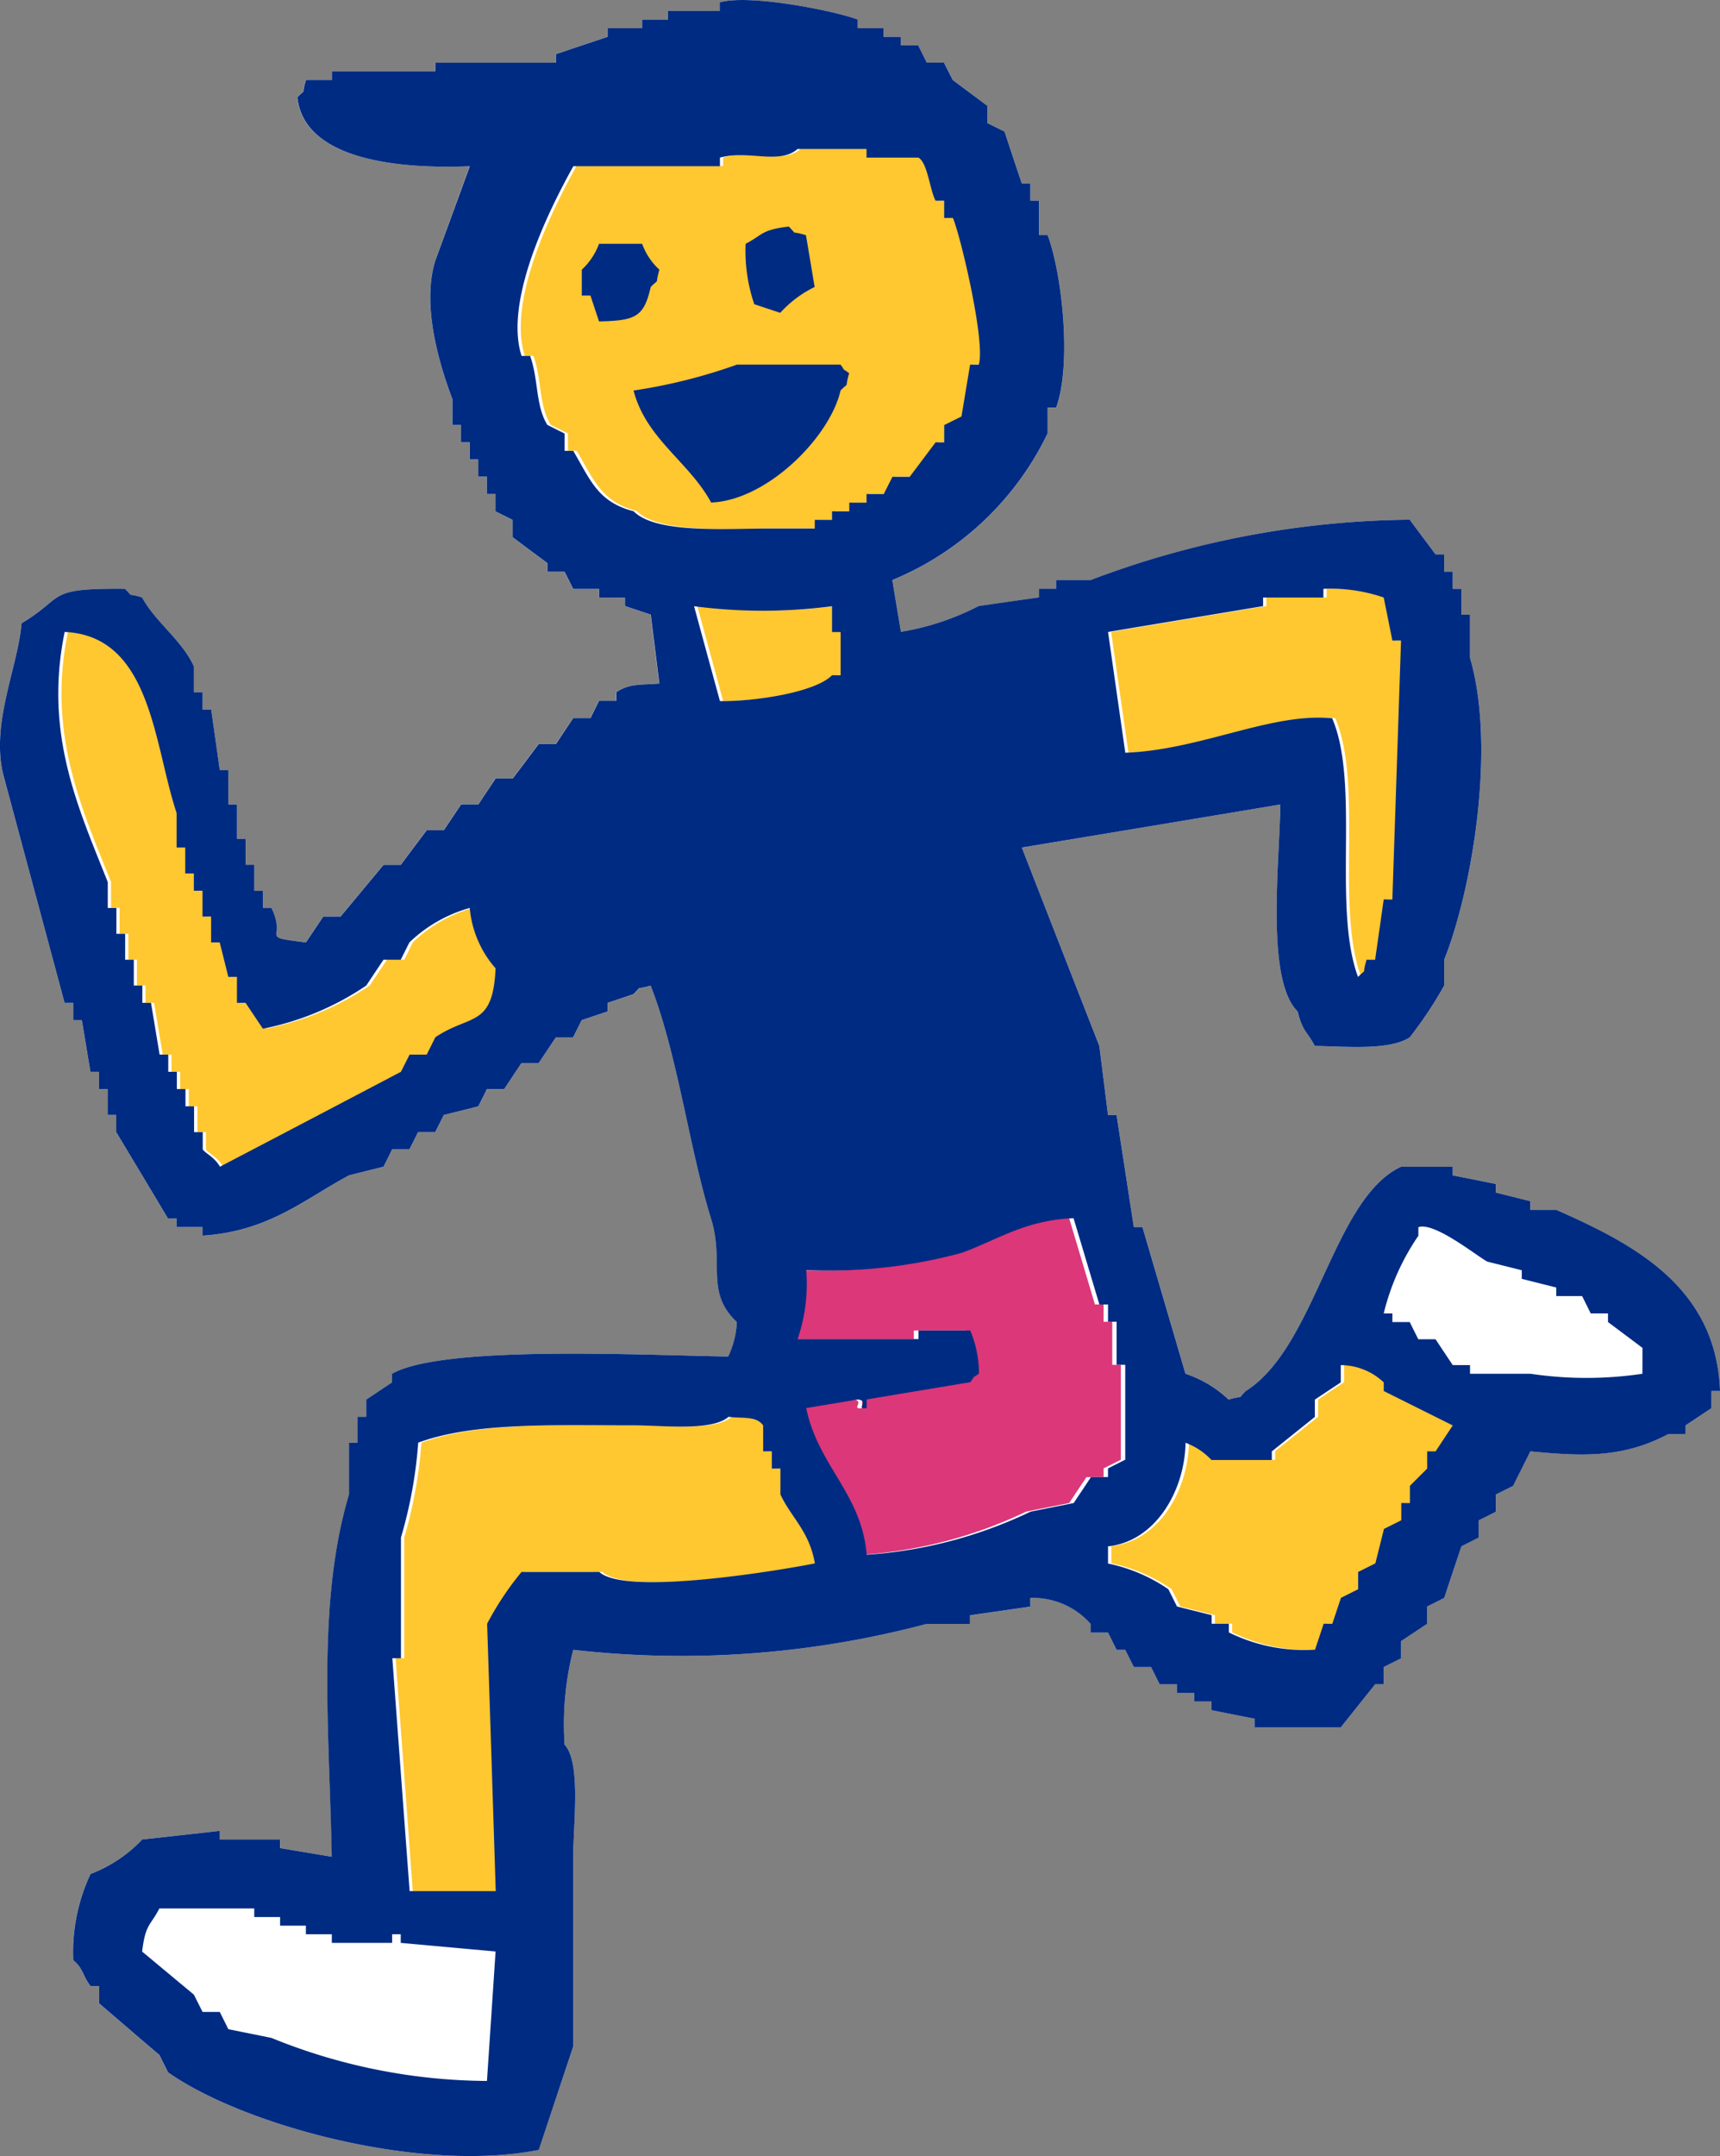
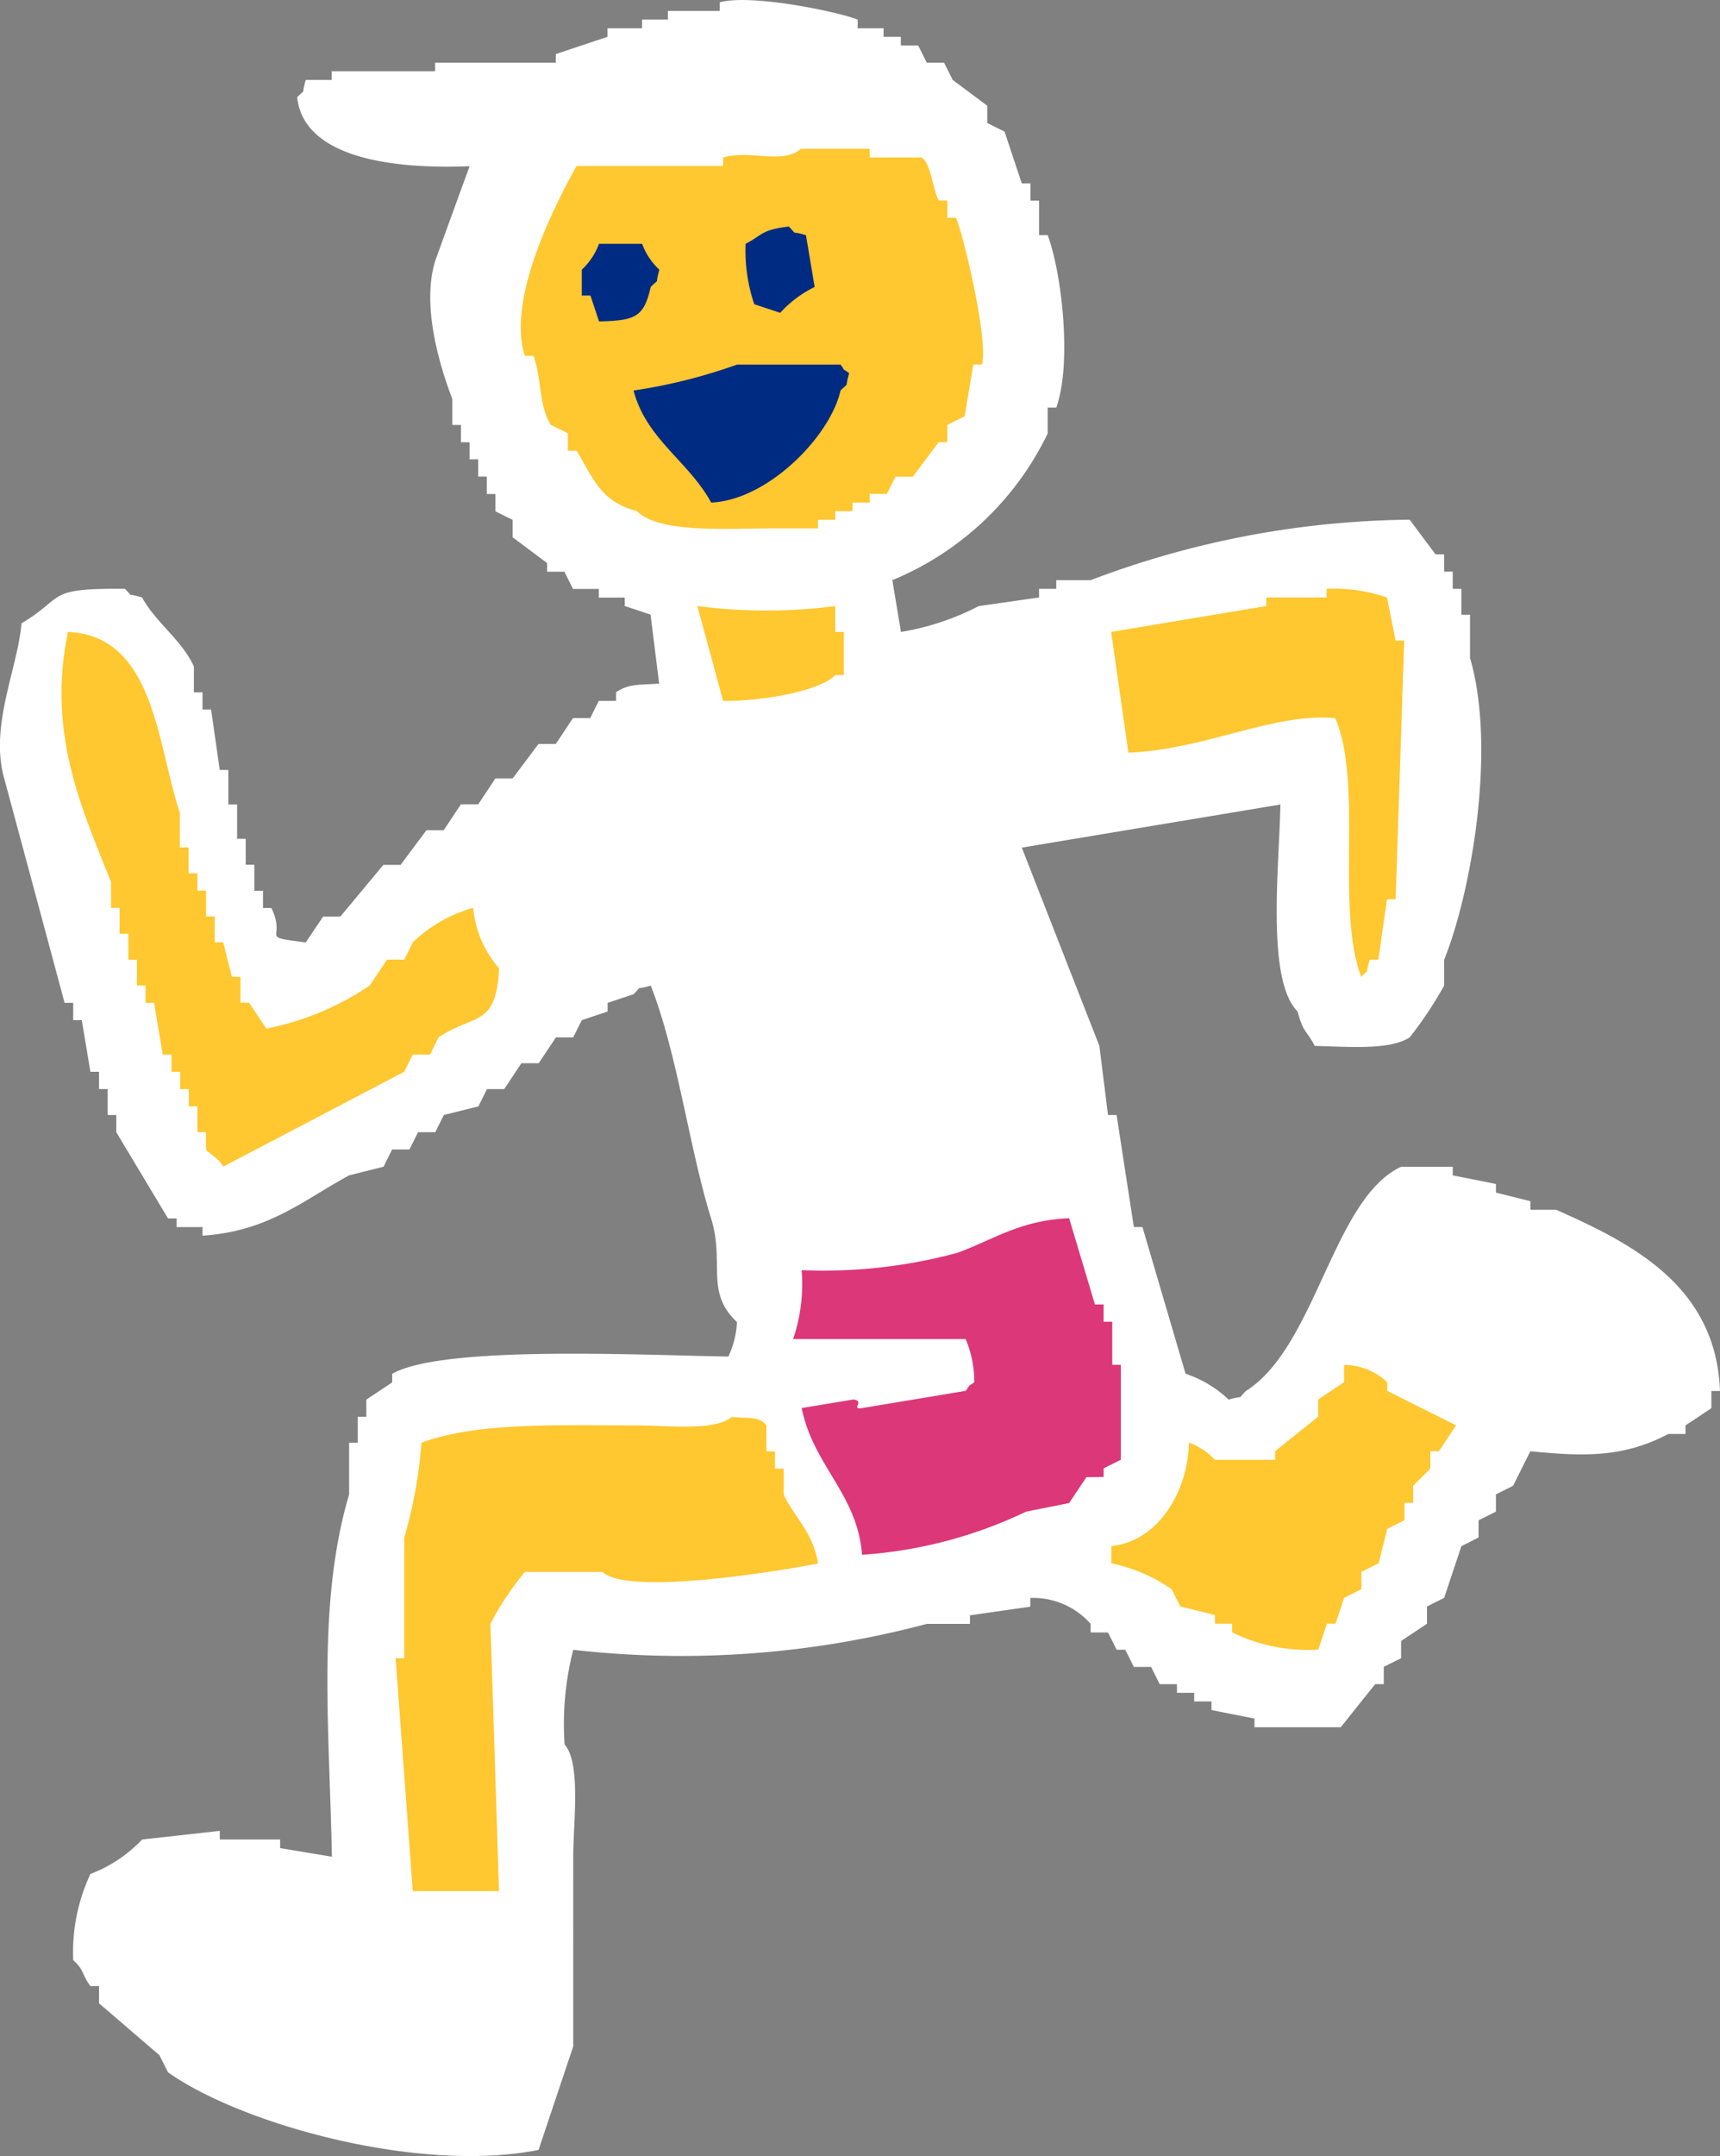
<svg xmlns="http://www.w3.org/2000/svg" width="64.524" height="80.836" viewBox="0 0 64.524 80.836">
  <rect x="0" y="0" width="64.524" height="80.836" fill="#808080" stroke="none" />
  <g id="グループ_302" data-name="グループ 302" transform="translate(-237.751 -20.218)">
    <path id="パス_1200" data-name="パス 1200" d="M209.814,58.237h-.97v-.322c-.433-.107-.862-.217-1.292-.322v-.323q-.81-.165-1.62-.323v-.323h-1.937c-2.559,1.192-3.19,6.746-5.822,8.407-.366.363,0,.137-.647.323a4.345,4.345,0,0,0-1.617-.97q-.808-2.748-1.617-5.5h-.323q-.323-2.1-.647-4.2H193q-.163-1.3-.323-2.589-1.455-3.714-2.911-7.437,4.851-.808,9.7-1.616c-.036,2.27-.543,6.578.647,7.76.2.783.339.711.644,1.292,1.21.024,2.807.173,3.561-.322a14.687,14.687,0,0,0,1.292-1.942v-.967c1.017-2.526,1.967-7.907.97-11.32V35.925h-.323v-.97h-.325V34.31h-.322v-.647h-.323c-.322-.433-.647-.862-.969-1.3A34.566,34.566,0,0,0,192.35,34.63h-1.292v.325h-.645v.325c-.757.107-1.509.215-2.264.323a9.783,9.783,0,0,1-2.917.969c-.107-.647-.215-1.292-.323-1.942a11.214,11.214,0,0,0,5.828-5.5v-.969h.322c.587-1.636.221-4.994-.322-6.467h-.323V20.4h-.325v-.644h-.323c-.217-.648-.432-1.294-.647-1.944l-.645-.32v-.647c-.432-.323-.865-.645-1.3-.97l-.325-.648H186.2c-.107-.215-.214-.43-.322-.645h-.65v-.323h-.647v-.323h-.972v-.323c-.752-.3-4.016-.973-5.175-.647v.322h-1.944v.325h-.969v.323h-1.3v.323l-1.937.647v.322h-4.528v.323h-3.879v.325h-.973c-.193.644.046.278-.323.647.251,2.331,3.738,2.7,6.47,2.586q-.65,1.778-1.294,3.558c-.545,1.793.267,4.168.645,5.175v.969h.323v.648h.325V30.1h.323v.647h.323V31.4h.322v.65c.215.107.432.215.647.32v.652l1.294.967v.325h.648c.105.214.215.429.323.645h.969v.325h.97V35.6c.323.105.647.215.97.322.107.862.214,1.727.323,2.587-.815.055-1.143.006-1.617.323v.325h-.647c-.108.212-.215.429-.323.645h-.645c-.218.323-.43.647-.647.97h-.648q-.485.648-.97,1.292h-.647l-.645.972h-.648c-.217.322-.43.645-.645.969h-.647c-.323.432-.645.86-.97,1.3h-.647c-.54.645-1.079,1.3-1.617,1.939h-.645q-.325.485-.65.969c-1.813-.239-.7-.082-1.291-1.292H161.3v-.645h-.325V45.3h-.323v-.972h-.323V43.041H160V41.747h-.322c-.108-.752-.217-1.51-.325-2.266h-.322v-.645h-.323v-.97c-.447-.984-1.448-1.667-1.942-2.586-.647-.2-.278.042-.647-.325-3.018-.028-2.2.294-3.879,1.294-.14,1.694-1.207,3.846-.647,5.82q1.133,4.2,2.264,8.409h.323v.648h.322q.162.968.323,1.937h.323v.647h.325v.972h.323v.645q.97,1.618,1.941,3.234h.322v.325h.972v.322c2.488-.163,3.806-1.349,5.5-2.262l1.292-.323q.16-.325.323-.648h.648c.107-.215.214-.43.322-.647h.647q.16-.323.323-.645c.429-.108.862-.214,1.294-.323.108-.215.215-.432.323-.648h.645c.217-.322.43-.647.647-.97h.647c.215-.322.432-.647.648-.969h.647l.322-.645c.323-.11.647-.217.969-.325v-.323c.325-.11.648-.217.972-.323.367-.363,0-.137.647-.325,1.008,2.573,1.444,6.1,2.264,8.732.518,1.659-.24,2.749.97,3.883a3.4,3.4,0,0,1-.323,1.292c-3.181-.046-10.693-.438-12.612.647v.323c-.323.215-.648.43-.97.647V66h-.323v.969h-.322v1.941c-1.22,4.1-.733,8.844-.647,13.582-.648-.107-1.3-.214-1.941-.323v-.322h-2.264v-.323l-2.912.323a5.233,5.233,0,0,1-1.941,1.292,6.907,6.907,0,0,0-.645,3.234c.405.345.338.571.645.969h.323v.648c.757.645,1.509,1.3,2.262,1.939q.163.323.327.648c2.743,1.942,9.39,3.8,13.9,2.909q.648-1.938,1.3-3.881V82.491c0-1.243.3-3.514-.323-4.2a11.244,11.244,0,0,1,.323-3.556,35.853,35.853,0,0,0,13.263-.972h1.62v-.32c.757-.11,1.509-.218,2.264-.325V72.79a2.886,2.886,0,0,1,2.262.97v.325H193c.107.212.215.429.323.647h.323c.108.215.217.429.323.645h.647c.108.217.215.432.322.647h.648v.323h.647v.323h.648v.323c.537.107,1.074.215,1.614.32v.325h3.237q.643-.808,1.291-1.616h.322v-.647l.65-.325v-.645l.97-.647v-.645c.214-.11.43-.217.645-.325q.323-.97.647-1.939l.645-.325v-.645l.65-.325v-.647l.645-.322q.32-.648.647-1.294c2.01.195,3.474.245,5.175-.648h.645V66.32c.325-.212.647-.429.97-.645V65.03h.323c-.144-3.938-3.3-5.531-6.143-6.793" transform="translate(86.317 7.34)" fill="#fff" fill-rule="evenodd" />
    <path id="パス_1201" data-name="パス 1201" d="M198.1,33.575v-.323h2.262v-.325a6.193,6.193,0,0,1,2.266.325q.16.808.322,1.616h.323q-.162,4.851-.323,9.7h-.322q-.165,1.128-.325,2.264h-.322c-.2.642.044.275-.325.644-.969-2.636.088-7.227-.97-9.7-2.294-.217-4.923,1.193-7.759,1.294q-.325-2.266-.648-4.526,2.908-.487,5.822-.97M167.051,49.742c-.108.218-.217.432-.325.647h-.647c-.105.217-.214.43-.32.645q-3.4,1.783-6.793,3.559c-.2-.358-.549-.495-.645-.648V53.3H158v-.969h-.322v-.648h-.325v-.648h-.323v-.645H156.7c-.108-.647-.218-1.292-.323-1.941h-.323V47.8h-.323v-.967h-.322v-.972h-.327v-.972h-.322v-.97c-1.11-2.785-2.4-5.564-1.617-9.376,3.258.144,3.344,4.231,4.2,6.79v1.292h.325v.97H158v.648h.325v.969h.323v.97h.322c.108.433.215.864.323,1.294h.323v.97h.323c.217.323.432.648.647.97a10.51,10.51,0,0,0,3.881-1.617c.215-.323.432-.645.645-.967h.65c.107-.217.215-.435.32-.65a5.381,5.381,0,0,1,2.264-1.294,3.977,3.977,0,0,0,.97,2.265c-.1,2.237-.947,1.7-2.262,2.586m7.439-19.724c-1.353-.349-1.628-1.2-2.266-2.266H171.9V27.1c-.217-.108-.432-.214-.647-.323-.451-.732-.327-1.7-.648-2.586h-.322c-.719-2.225,1.317-5.993,1.939-7.114h5.5v-.323c1.069-.294,2.24.275,2.912-.323h2.587v.323h1.942c.345.187.433,1.225.647,1.616h.323v.648h.325c.272.6,1.232,4.631.972,5.5h-.322c-.108.648-.217,1.294-.325,1.941-.217.107-.433.217-.65.322v.648h-.323c-.322.432-.647.862-.969,1.294h-.65c-.108.215-.215.43-.325.645h-.645v.325h-.645v.325h-.648v.32h-.647v.325h-1.94c-1.661.013-4.047.157-4.851-.645m3.233,7.114q-.485-1.783-.969-3.558a19.962,19.962,0,0,0,5.175,0v.97h.323v1.617h-.323c-.622.642-2.9.988-4.206.97m-4.528,32.659h-2.909a10.981,10.981,0,0,0-1.294,1.941q.165,5.011.322,10.026H166.08q-.32-4.369-.645-8.734h.325V68.5a17.147,17.147,0,0,0,.645-3.558c2.123-.779,5.156-.645,8.085-.648,1.146,0,2.922.225,3.556-.32.6.072,1.03-.039,1.3.32v.972h.322v.648h.325v.967c.383.848,1.086,1.372,1.294,2.589-1.267.254-7.1,1.234-8.087.322m31.376-4.526h-.323v.648l-.645.645V67.2h-.325v.648q-.323.163-.645.323c-.11.432-.218.862-.325,1.294-.214.107-.43.212-.647.322v.648c-.214.107-.43.217-.647.322-.108.325-.214.65-.323.97h-.323c-.107.325-.215.647-.323.972a6.384,6.384,0,0,1-3.233-.647v-.325h-.645v-.32c-.432-.108-.865-.218-1.3-.325-.108-.217-.215-.43-.325-.647a6.164,6.164,0,0,0-2.262-.97v-.645c1.746-.177,2.875-2.027,2.911-3.883a2.535,2.535,0,0,1,.972.647h2.262v-.323c.539-.43,1.077-.863,1.616-1.292v-.647q.485-.325.97-.648v-.648a2.383,2.383,0,0,1,1.619.648V63q1.291.648,2.584,1.291c-.215.325-.429.648-.645.972" transform="translate(87.156 9.367)" fill="#ffc730" fill-rule="evenodd" />
-     <path id="パス_1202" data-name="パス 1202" d="M181.388,51.678c-.218.323-.432.645-.647.969-.539.11-1.08.215-1.616.323a16.863,16.863,0,0,1-6.153,1.617c-.179-2.284-1.823-3.325-2.267-5.5.648-.11,1.3-.214,1.944-.323.452.064-.129.388.323.323v-.323l3.886-.647c.278-.364-.042-.05.323-.323a4.116,4.116,0,0,0-.323-1.617h-1.944V46.5h-4.529a6.42,6.42,0,0,0,.32-2.586,19.172,19.172,0,0,0,5.829-.645c1.327-.474,2.358-1.228,4.206-1.3.323,1.08.647,2.156.967,3.234h.325v.648h.325v1.614h.323v3.559c-.215.108-.432.215-.648.325v.322Z" transform="translate(97.119 23.925)" fill="#dc3779" fill-rule="evenodd" />
-     <path id="パス_1203" data-name="パス 1203" d="M209.813,58.237h-.97v-.322c-.432-.108-.862-.217-1.292-.322v-.323c-.54-.11-1.079-.217-1.619-.323v-.323h-1.939c-2.557,1.192-3.19,6.746-5.822,8.407-.366.363,0,.137-.647.323a4.345,4.345,0,0,0-1.617-.97q-.808-2.748-1.616-5.5h-.323q-.323-2.1-.647-4.2H193c-.11-.865-.215-1.725-.325-2.589q-1.455-3.714-2.909-7.439,4.851-.805,9.7-1.614c-.038,2.27-.545,6.578.647,7.76.2.783.339.711.644,1.292,1.209.022,2.806.173,3.561-.322a14.845,14.845,0,0,0,1.292-1.942v-.967c1.016-2.526,1.967-7.907.97-11.32V35.925h-.323v-.97h-.325V34.31h-.322v-.647h-.323c-.322-.433-.647-.862-.969-1.3a34.568,34.568,0,0,0-11.97,2.264h-1.292v.325h-.645v.325q-1.133.16-2.262.323a9.8,9.8,0,0,1-2.917.969c-.108-.647-.217-1.292-.323-1.942a11.206,11.206,0,0,0,5.826-5.5v-.969h.322c.587-1.636.223-4.994-.322-6.468h-.323V20.4h-.325v-.644h-.322c-.218-.648-.432-1.294-.647-1.944l-.645-.32v-.647c-.433-.323-.867-.645-1.3-.97-.11-.217-.218-.432-.327-.648H186.2c-.105-.215-.214-.43-.32-.645h-.65v-.323h-.648v-.323h-.972v-.323c-.75-.3-4.014-.973-5.175-.647v.322h-1.944v.325h-.969v.323h-1.294v.323l-1.937.647v.322h-4.529v.322h-3.879v.327h-.973c-.192.644.046.278-.322.647.25,2.331,3.738,2.7,6.47,2.586q-.65,1.778-1.3,3.558c-.545,1.793.268,4.168.647,5.175v.969h.323v.648h.325V30.1h.322v.647h.323V31.4h.323v.65l.645.32v.65q.648.485,1.3.969v.325h.647l.323.645h.969v.325h.972V35.6c.322.105.645.215.969.322.108.862.215,1.727.323,2.587-.813.055-1.141.006-1.616.322v.325h-.648c-.107.214-.214.43-.322.647h-.647c-.217.323-.43.647-.645.97h-.648q-.485.648-.972,1.292h-.645c-.215.323-.432.647-.647.972h-.647q-.325.483-.647.969h-.645c-.323.432-.647.86-.972,1.3h-.647c-.54.645-1.079,1.3-1.616,1.939h-.647c-.217.323-.432.647-.65.969-1.812-.239-.7-.082-1.291-1.292H161.3v-.645h-.325V45.3h-.325v-.972h-.323V43.041H160V41.747h-.322c-.107-.754-.215-1.51-.323-2.266h-.322v-.647h-.325v-.969c-.447-.984-1.448-1.667-1.942-2.586-.645-.2-.276.042-.645-.325-3.018-.028-2.2.294-3.879,1.294-.141,1.694-1.209,3.846-.647,5.82q1.13,4.2,2.262,8.409h.323v.648h.323q.163.968.323,1.937h.323v.647h.323v.972h.323v.645q.973,1.618,1.94,3.234h.323v.325h.972v.322c2.488-.163,3.8-1.349,5.5-2.262l1.292-.323q.163-.325.323-.65h.648c.108-.214.215-.429.323-.645h.645c.107-.215.215-.43.323-.645l1.294-.323.323-.648h.647c.215-.322.43-.647.645-.97h.648c.215-.322.43-.647.648-.969h.645l.323-.645c.323-.11.645-.217.969-.325v-.323c.325-.11.648-.217.97-.325.367-.361,0-.135.647-.323,1.01,2.573,1.446,6.1,2.264,8.732.518,1.659-.239,2.749.97,3.883a3.4,3.4,0,0,1-.323,1.292c-3.181-.046-10.693-.438-12.612.647v.323q-.485.323-.969.647V66h-.325v.969h-.322v1.941c-1.218,4.1-.732,8.844-.647,13.582q-.973-.16-1.94-.323v-.322H159.68v-.323l-2.912.323a5.214,5.214,0,0,1-1.939,1.292,6.906,6.906,0,0,0-.647,3.234c.405.345.338.571.647.969h.323v.648c.755.645,1.509,1.3,2.262,1.937l.325.65c2.743,1.942,9.392,3.8,13.905,2.909q.645-1.938,1.294-3.881V82.491c0-1.243.3-3.514-.323-4.2a11.286,11.286,0,0,1,.323-3.556,35.85,35.85,0,0,0,13.263-.972h1.62v-.322l2.264-.325v-.325a2.887,2.887,0,0,1,2.262.972v.325H193c.107.212.214.429.323.647h.323c.108.215.215.429.323.645h.647c.107.217.215.432.322.647h.647v.323h.647v.323h.648v.323c.539.107,1.075.215,1.616.32v.325h3.236q.643-.808,1.291-1.616h.322v-.647l.65-.325v-.645c.325-.215.647-.43.972-.647v-.647c.212-.108.429-.215.645-.325q.32-.968.647-1.937l.645-.325v-.645c.218-.108.433-.218.648-.325v-.647l.645-.322q.323-.648.647-1.294c2.011.193,3.474.245,5.175-.648h.645V66.32c.325-.212.647-.429.972-.645V65.03h.323c-.144-3.938-3.3-5.531-6.145-6.793M198.818,35.6V35.28h2.262v-.325a6.135,6.135,0,0,1,2.262.325c.11.539.217,1.075.325,1.614h.325q-.162,4.854-.325,9.706h-.325q-.158,1.126-.322,2.262H202.7c-.193.642.047.276-.322.644-.969-2.634.088-7.225-.97-9.7-2.3-.217-4.928,1.192-7.76,1.294q-.325-2.266-.647-4.528l5.82-.969M167.764,51.771c-.108.217-.214.43-.322.647H166.8c-.108.217-.217.429-.325.645q-3.393,1.783-6.79,3.559c-.2-.36-.551-.5-.645-.65v-.645h-.325v-.969h-.323V53.71h-.323v-.647h-.323v-.645h-.325c-.108-.647-.215-1.292-.322-1.941h-.325v-.648h-.32v-.967h-.325V47.89H155.8v-.97h-.323v-.97c-1.11-2.787-2.4-5.564-1.617-9.378,3.258.146,3.343,4.231,4.2,6.79v1.292h.323v.972h.323v.648h.325v.969h.322v.969h.323L160,49.506h.323v.972h.323c.217.323.432.648.65.97a10.539,10.539,0,0,0,3.879-1.619c.214-.323.43-.645.645-.967h.647c.108-.215.217-.433.325-.65a5.359,5.359,0,0,1,2.264-1.292,3.95,3.95,0,0,0,.969,2.264c-.1,2.237-.947,1.7-2.264,2.587M175.2,32.046c-1.35-.347-1.628-1.195-2.262-2.264h-.323v-.648l-.647-.323c-.451-.732-.328-1.7-.647-2.587H171c-.717-2.225,1.319-5.991,1.942-7.114h5.5v-.323c1.071-.294,2.239.276,2.909-.322h2.59v.322h1.945c.345.187.432,1.225.645,1.616h.323v.648h.327c.268.6,1.231,4.633.972,5.5h-.327c-.107.648-.217,1.3-.323,1.942l-.648.322v.648h-.323c-.325.43-.645.862-.972,1.292h-.647c-.108.217-.217.43-.325.645h-.647v.325h-.647v.325h-.647v.32h-.648v.325h-1.941c-1.661.013-4.047.159-4.853-.645m3.236,7.114q-.487-1.78-.97-3.556a20.044,20.044,0,0,0,5.176,0v.969h.323v1.617h-.323c-.623.644-2.9.988-4.206.97M169.7,90.9a21.709,21.709,0,0,1-8.084-1.614L160,88.96q-.16-.323-.322-.648h-.645q-.163-.323-.325-.647l-1.942-1.616c.126-1.046.3-.945.647-1.617h3.559v.323h.97v.323h.967V85.4h.973v.323h2.262V85.4h.323v.323l3.558.323c-.107,1.616-.215,3.236-.323,4.85m4.2-19.08H171a11.077,11.077,0,0,0-1.292,1.942q.163,5.011.323,10.024H166.8q-.325-4.366-.648-8.732h.323V70.526a16.9,16.9,0,0,0,.648-3.558c2.121-.779,5.154-.645,8.082-.648,1.151,0,2.926.226,3.558-.32.6.072,1.03-.038,1.3.32v.973h.325v.648h.323v.967c.385.848,1.086,1.372,1.292,2.587-1.265.254-7.1,1.234-8.087.322m18.441-3.554c-.212.323-.429.645-.645.969l-1.617.323a16.837,16.837,0,0,1-6.15,1.616c-.179-2.283-1.82-3.324-2.267-5.5.65-.108,1.3-.214,1.942-.322.454.063-.129.386.325.322v-.322q1.943-.325,3.886-.647c.276-.364-.042-.05.327-.323a4.136,4.136,0,0,0-.327-1.617h-1.94v.323h-4.536a6.363,6.363,0,0,0,.323-2.587,19.069,19.069,0,0,0,5.829-.645c1.327-.474,2.358-1.226,4.2-1.3.325,1.079.645,2.156.97,3.234H193v.648h.323v1.614h.323v3.558c-.217.11-.433.217-.647.327v.322Zm12.938-.97h-.322v.648l-.647.645v.645h-.325v.648c-.215.107-.433.217-.65.323-.105.43-.214.862-.322,1.292-.215.108-.43.214-.645.322v.648c-.217.108-.43.217-.645.322-.108.325-.217.65-.325.972h-.325c-.105.325-.215.647-.323.972a6.408,6.408,0,0,1-3.233-.647v-.325h-.645v-.322l-1.3-.325c-.108-.215-.215-.43-.323-.647A6.214,6.214,0,0,0,193,71.5v-.645c1.743-.176,2.873-2.027,2.909-3.883a2.552,2.552,0,0,1,.972.647h2.264v-.322c.537-.432,1.077-.863,1.614-1.294v-.647q.485-.325.973-.647v-.648a2.36,2.36,0,0,1,1.612.648v.323l2.589,1.291c-.217.325-.43.648-.645.973m7.76-2.911a14.239,14.239,0,0,1-4.2,0H206.58v-.325h-.648c-.217-.322-.43-.645-.645-.969h-.647c-.108-.215-.217-.432-.322-.645h-.65v-.323h-.325a8.8,8.8,0,0,1,1.3-2.912v-.322c.6-.212,2.217,1.1,2.587,1.292l1.292.323v.322c.43.11.863.217,1.294.325v.322h.97c.108.217.215.433.323.65h.647v.323q.648.483,1.294.969Z" transform="translate(86.317 7.34)" fill="#002b82" fill-rule="evenodd" />
+     <path id="パス_1202" data-name="パス 1202" d="M181.388,51.678c-.218.323-.432.645-.647.969-.539.11-1.08.215-1.616.323a16.863,16.863,0,0,1-6.153,1.617c-.179-2.284-1.823-3.325-2.267-5.5.648-.11,1.3-.214,1.944-.323.452.064-.129.388.323.323l3.886-.647c.278-.364-.042-.05.323-.323a4.116,4.116,0,0,0-.323-1.617h-1.944V46.5h-4.529a6.42,6.42,0,0,0,.32-2.586,19.172,19.172,0,0,0,5.829-.645c1.327-.474,2.358-1.228,4.206-1.3.323,1.08.647,2.156.967,3.234h.325v.648h.325v1.614h.323v3.559c-.215.108-.432.215-.648.325v.322Z" transform="translate(97.119 23.925)" fill="#dc3779" fill-rule="evenodd" />
    <path id="パス_1204" data-name="パス 1204" d="M170.547,21.524a4.276,4.276,0,0,1,1.292-.97c-.108-.647-.215-1.292-.325-1.941-.644-.2-.276.046-.644-.325-1.044.127-.945.294-1.62.648a6.2,6.2,0,0,0,.325,2.264l.972.323" transform="translate(96.472 10.424)" fill="#002b82" fill-rule="evenodd" />
    <path id="パス_1205" data-name="パス 1205" d="M167.923,20.317c.361-.366.14,0,.323-.647a2.449,2.449,0,0,1-.647-.969h-1.617a2.5,2.5,0,0,1-.647.969v.97h.325q.16.485.322.97c1.367-.031,1.681-.159,1.94-1.294" transform="translate(94.241 10.659)" fill="#002b82" fill-rule="evenodd" />
    <path id="パス_1206" data-name="パス 1206" d="M174.337,22.556c.361-.367.137,0,.323-.648-.366-.275-.052.044-.323-.323h-3.884a20.328,20.328,0,0,1-3.881.972c.474,1.821,2.08,2.667,2.911,4.2,2.11-.085,4.459-2.462,4.854-4.2" transform="translate(94.946 12.303)" fill="#002b82" fill-rule="evenodd" />
  </g>
</svg>